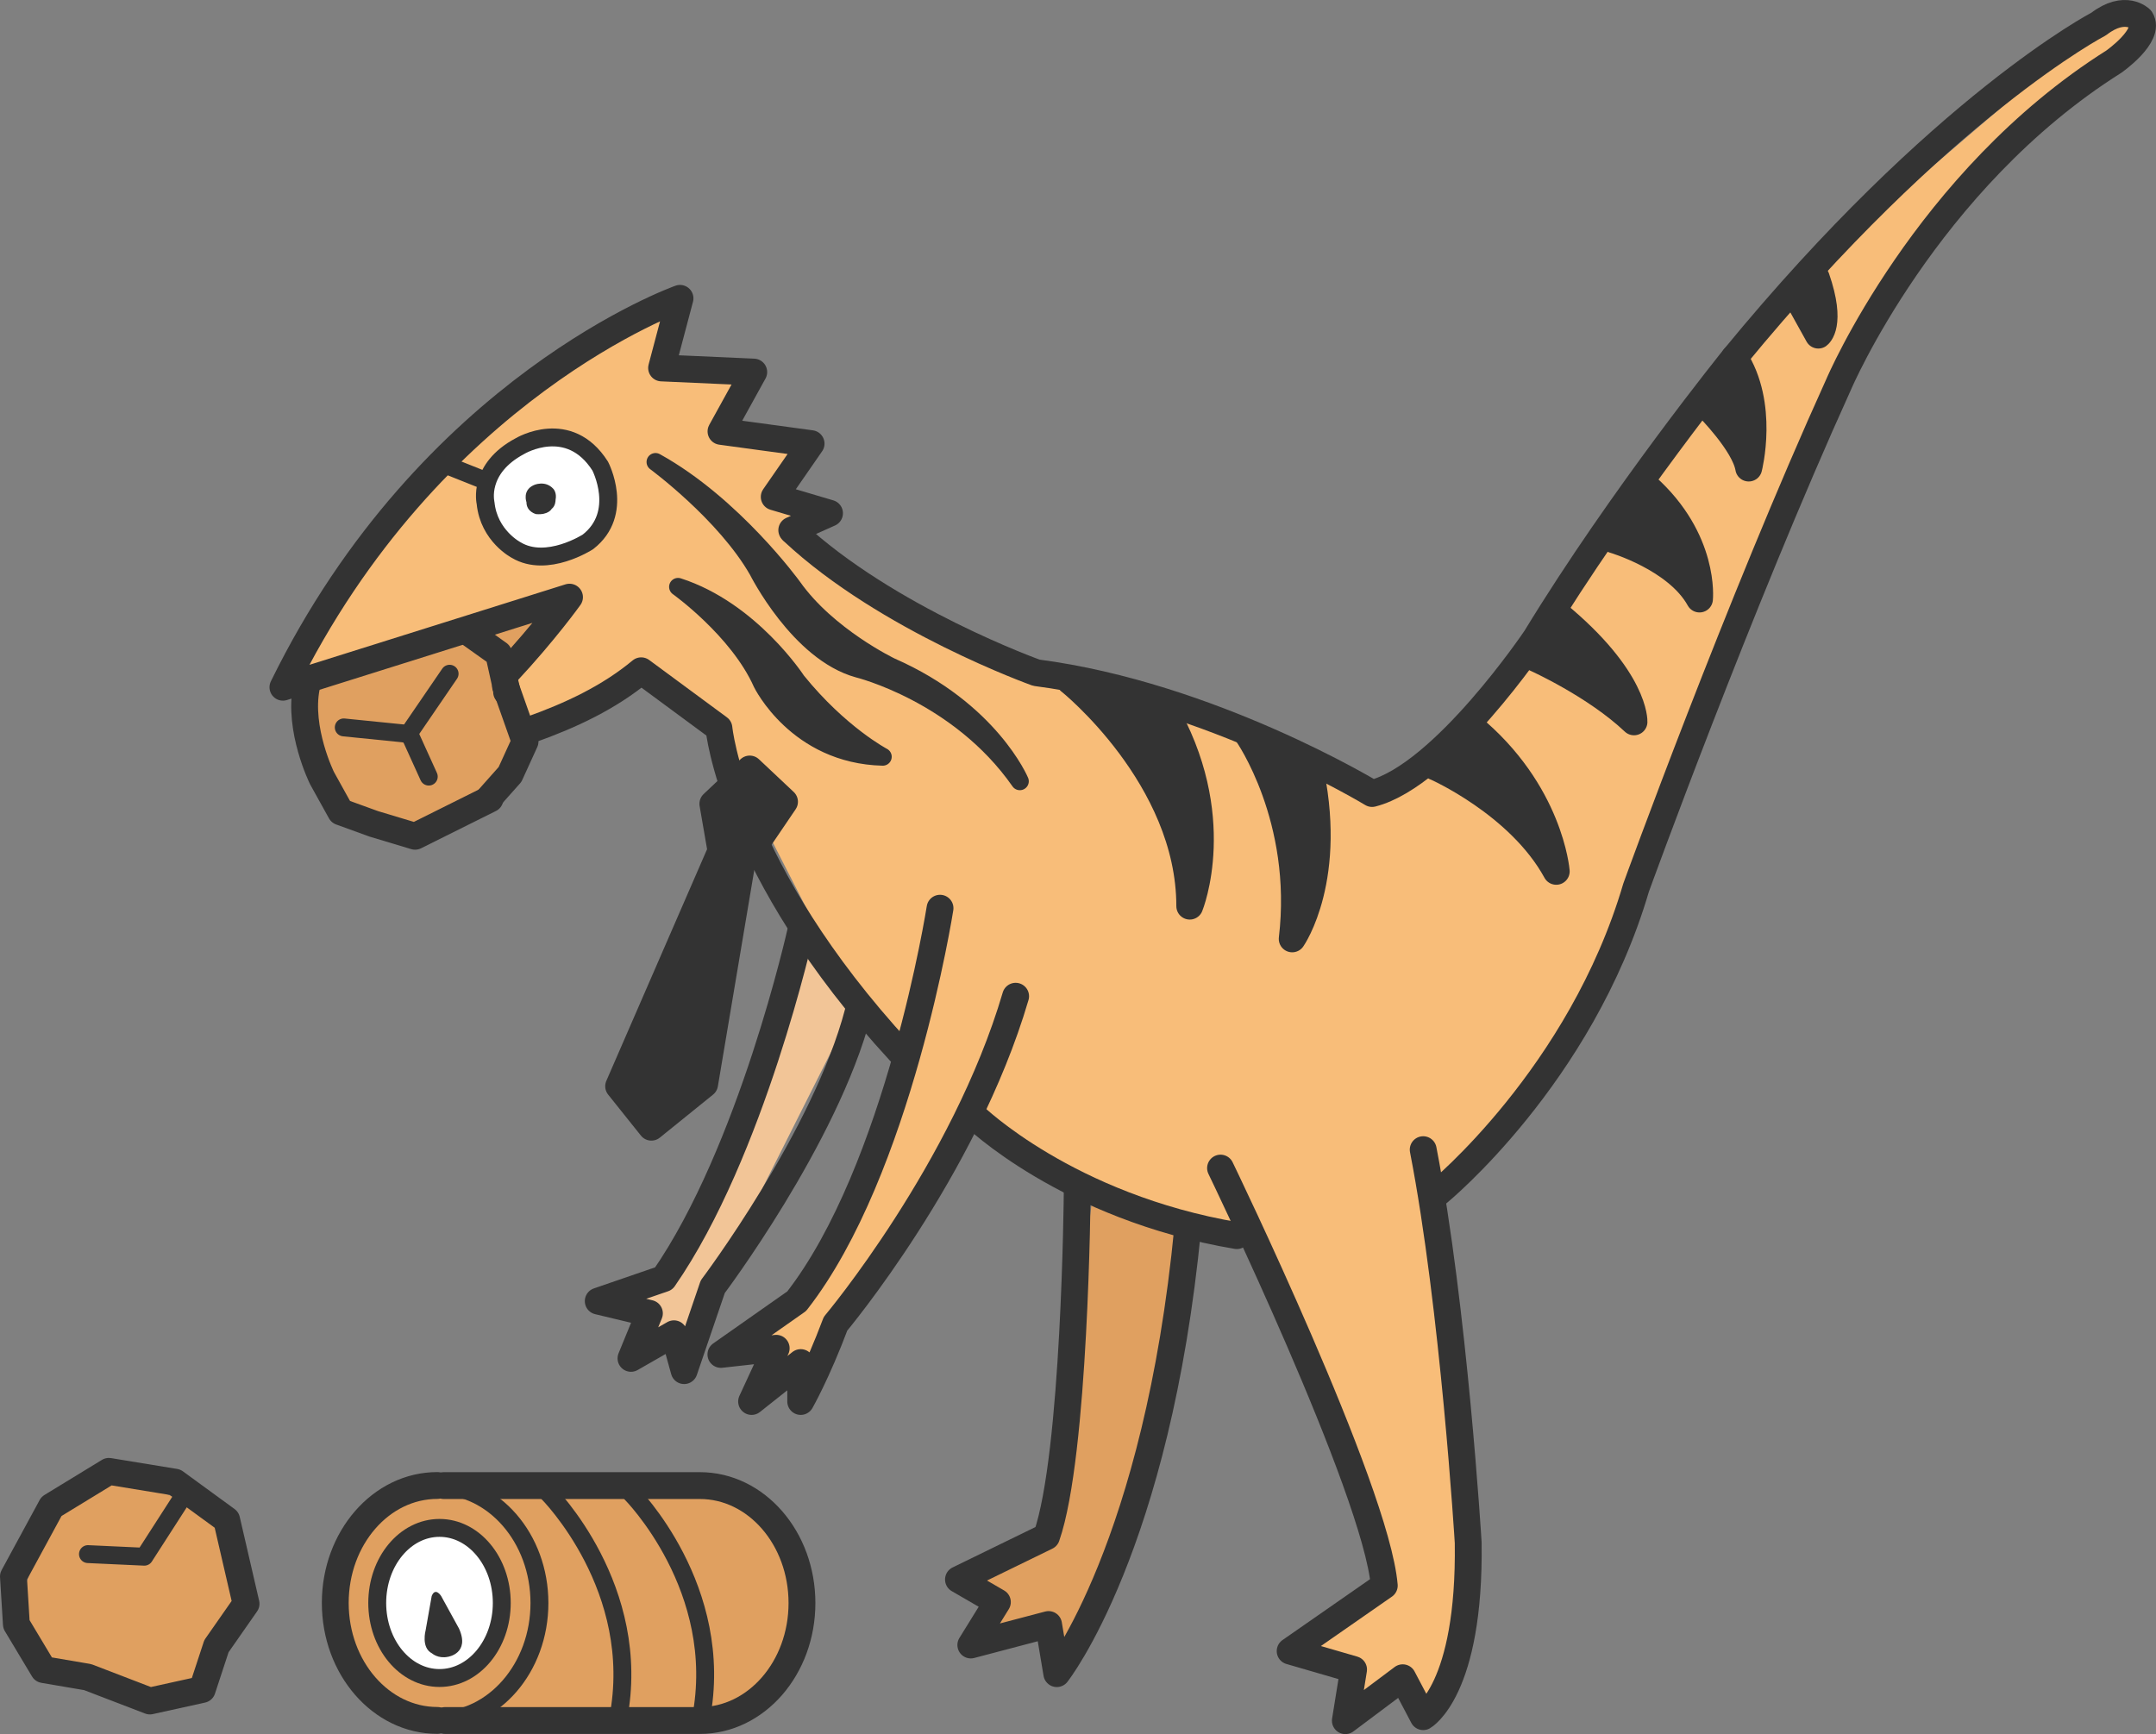
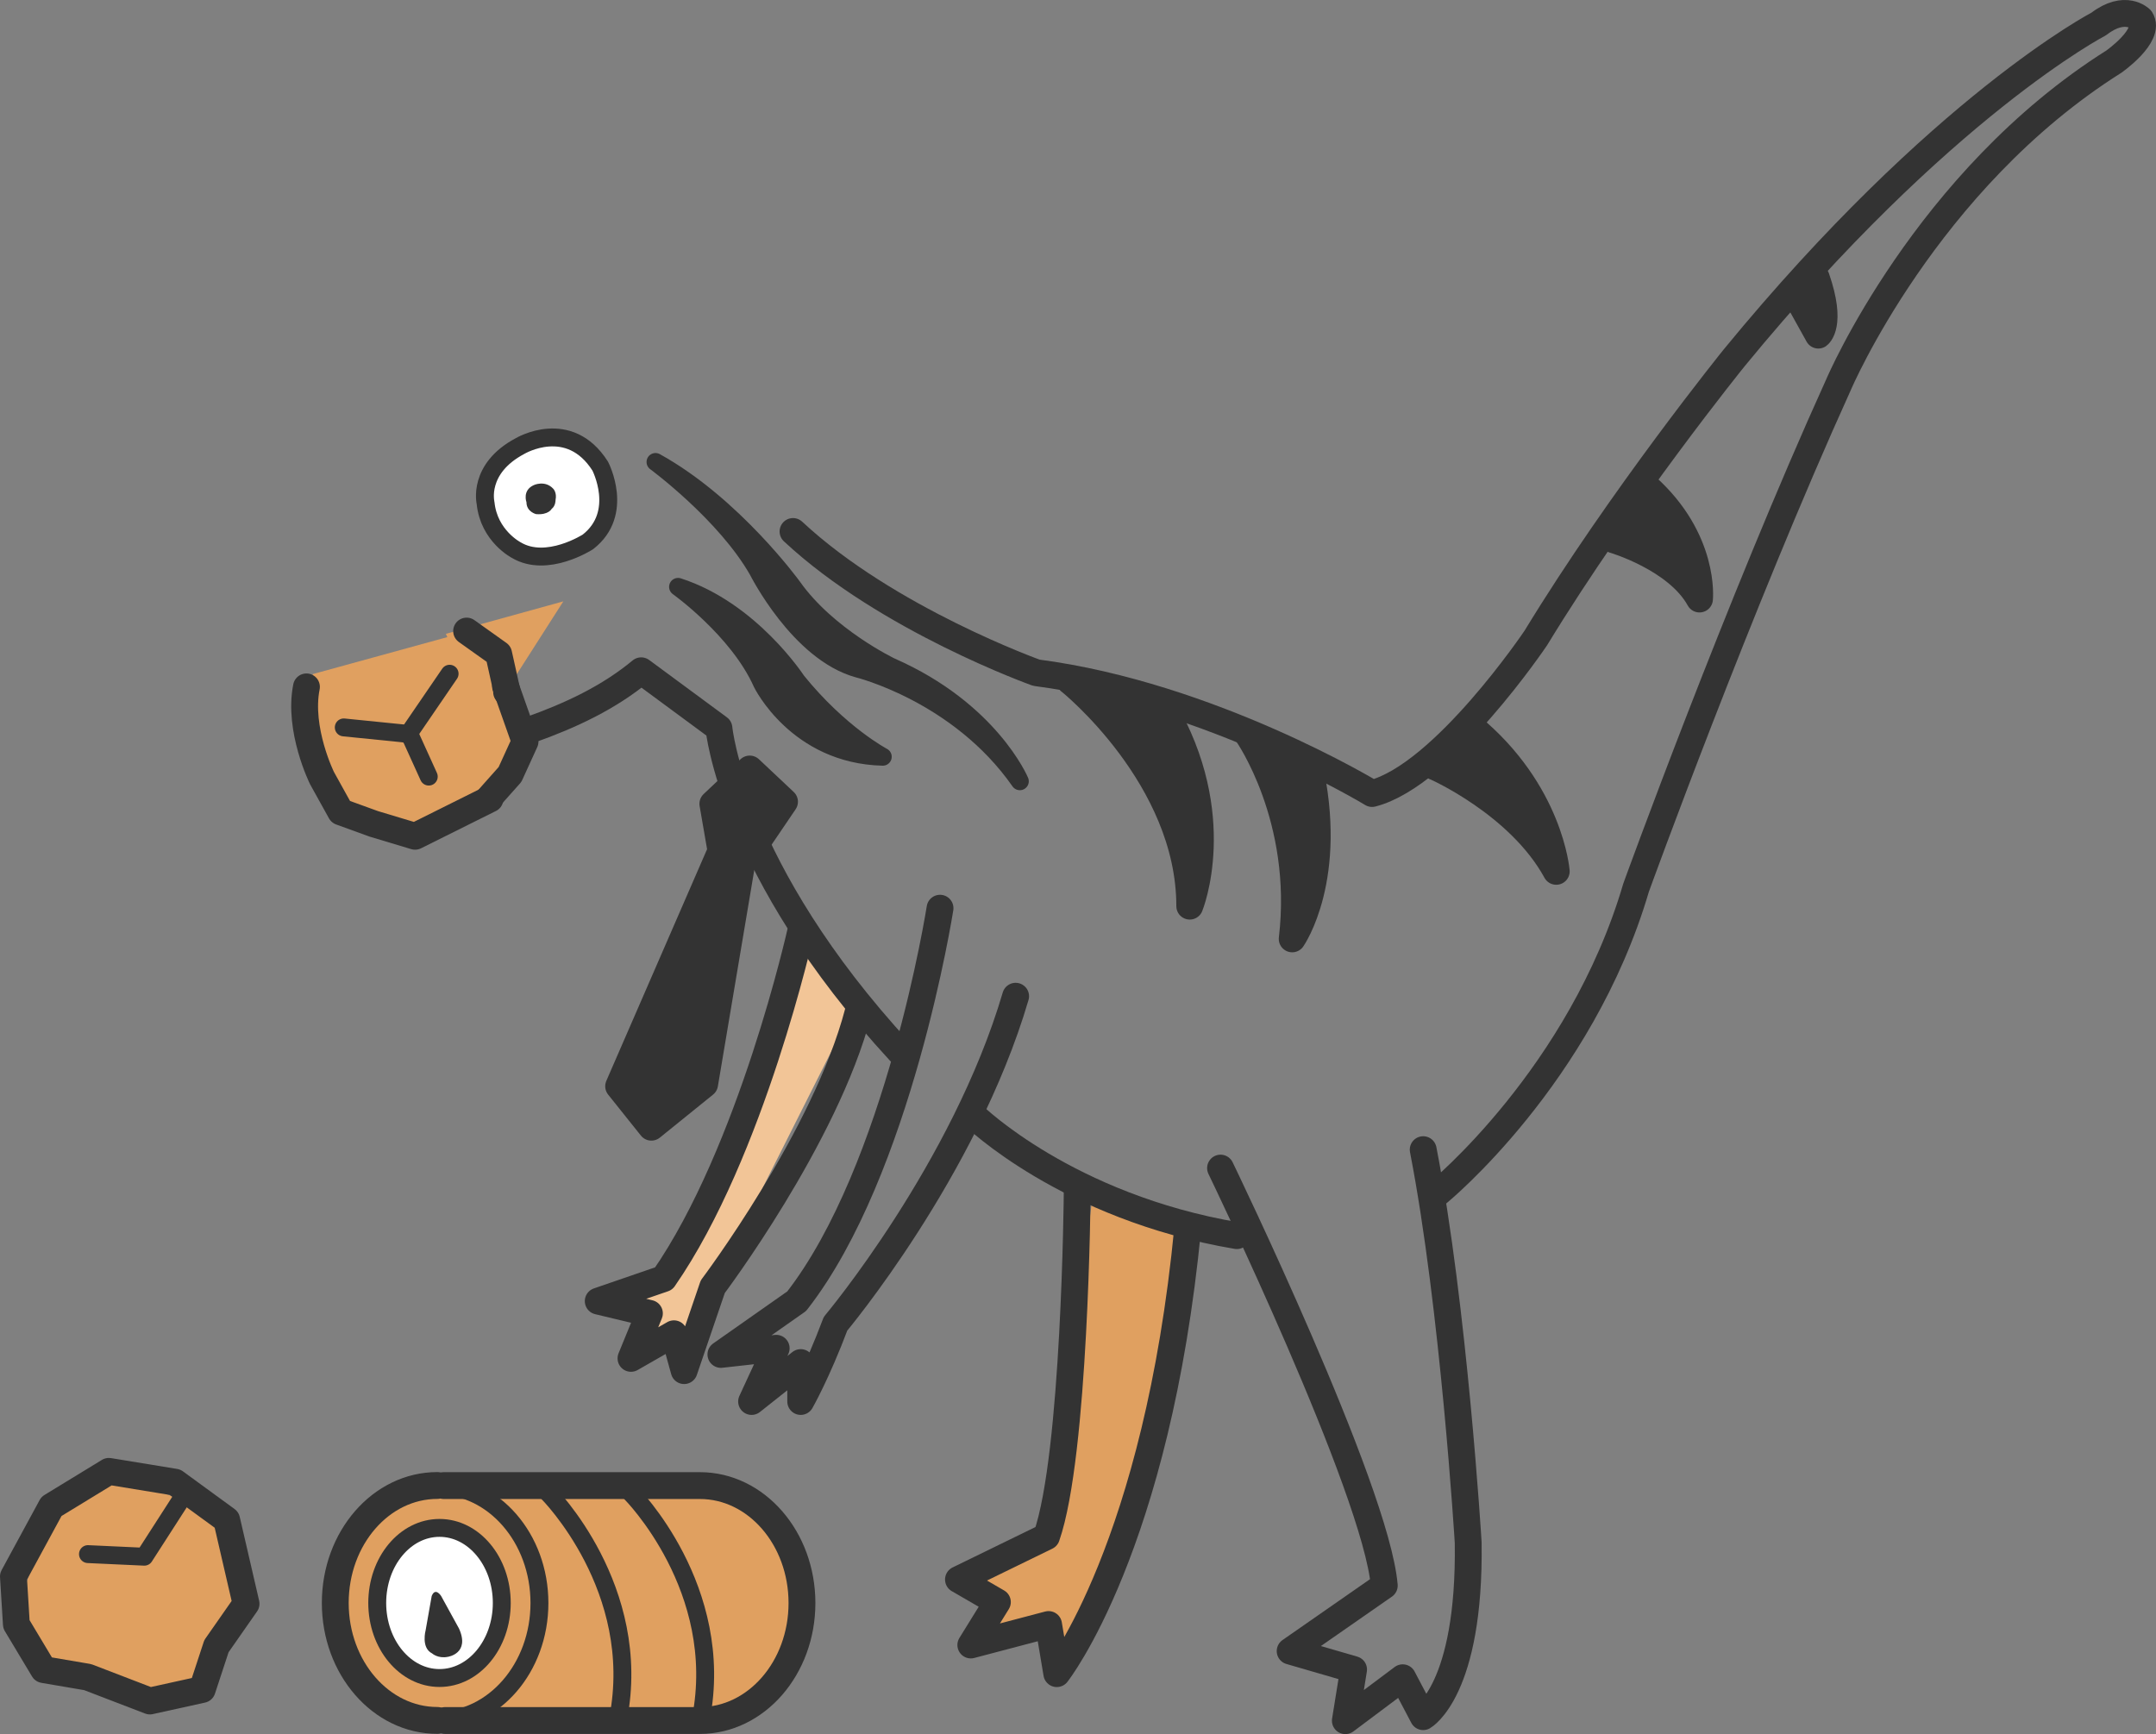
<svg xmlns="http://www.w3.org/2000/svg" id="_レイヤー_2" viewBox="0 0 240.96 193.84">
  <rect x="0" y="0" width="240.96" height="193.84" fill="#808080" stroke="none" />
  <defs>
    <style>.cls-1{fill:#f8bd79;}.cls-2{fill:#f2c597;}.cls-3,.cls-4,.cls-5{fill:#333;}.cls-6{fill:#e0a060;}.cls-4,.cls-7,.cls-8{stroke-width:2px;}.cls-4,.cls-7,.cls-8,.cls-5,.cls-9{stroke:#333;stroke-linecap:round;stroke-linejoin:round;}.cls-7{fill:#fff;}.cls-8,.cls-9{fill:none;}.cls-5,.cls-9{stroke-width:3px;}</style>
  </defs>
  <g id="_レイヤー_1-2">
    <g>
      <polygon class="cls-6" points="49.83 70.85 62.96 67.22 54.33 80.72 49.83 70.85" />
      <polygon class="cls-2" points="90.08 104.6 83.96 122.97 76.58 141.72 66.86 145.44 71.08 146.6 71.71 150.97 75.21 149.22 76.96 152.22 79.67 143.84 95.71 111.97 90.08 104.6" />
      <polygon class="cls-6" points="122.17 133.31 133.42 136.56 125.08 176.72 118.58 185.89 116.92 182.22 109.83 182.89 111.42 179.22 107.58 175.89 117.25 171.39 122.17 133.31" />
      <polygon class="cls-6" points="38.83 172.81 44.42 166.64 80.83 166.14 88.42 173.22 89.33 184.89 82.33 191.22 44.33 190.97 38 183.64 38.83 172.81" />
      <ellipse class="cls-7" cx="49.12" cy="179.18" rx="6.96" ry="8.39" />
      <polygon class="cls-6" points="4.33 173.22 7.25 167.64 13.33 165.06 25 169.39 28 179.56 22.5 188.81 15.92 189.97 8.92 187.22 4.58 185.97 2 179.39 4.33 173.22" />
-       <path class="cls-1" d="m47.67,53.72l-5.92,7.33-8.42,14.08,28.38-7.29-5.12,7.81,2.69,6.06,12.62-6.56,8.46,6.22,1.81,4.59,9.42,18.42,9.08,13.92-2.33,12.33-9.28,14.8-3.8,3.2,2.17,3.5,4.33.08s3.08-5,3.08-5.5,13.33-22.42,13.33-22.42l12.5,8.17,18.67,5.92,13.25,30.92,2.13,7.94-8.96,6.4,4.75,2.67.33,5.33,5.94-4.1,2.29,4.35,4.86-6.08.75-21.08-5-31,14.83-15.5,10.08-24.75,13-33.33,18.5-34.58,23.25-21.5-2.5-3.33-29.58,25.33-16.25,18.25-19.36,27.01-13.47,15.16-5.58,1.92-21.5-9.5-16.17-4.08-12.5-5.67-12.46-8.89,1.87-2.78-5.3-1.94,4.12-5.95-9.23-.94,2.5-6.08-9.97-1.44,1.13-6.14-10.67,4.42-16.75,14.33Z" />
      <polyline class="cls-6" points="51.33 70.85 56 75.14 58.92 83.39 56.42 88.47 48.42 92.31 44.67 93.72 38.07 91.31 34 81.81 34.96 75.35" />
      <g>
        <polyline class="cls-9" points="54.67 89.19 57 86.57 58.68 82.89 56.5 76.72" />
        <path class="cls-9" d="m34.25,76.78c-.95,4.77,1.74,10.2,1.74,10.2l2.09,3.77,3.69,1.34,4.62,1.39,8.37-4.17" />
        <path class="cls-9" d="m56.62,77.36s.04,0,.06,0l-.95-4.27-3.58-2.55" />
      </g>
      <path class="cls-3" d="m48.25,178.39l-.68,3.84s-.54,1.96.72,2.59c0,0,.67.61,1.77.38,0,0,2.5-.36,1.24-3.16l-2-3.64s-.64-1.02-1.05,0Z" />
      <path class="cls-9" d="m59.21,81.6c4.59-1.63,8.83-3.62,12.45-6.62l8.69,6.41s1.47,15.81,20.23,36.17" />
-       <path class="cls-9" d="m88.49,59.26l4.22-1.89-6.18-1.83,4.12-5.95-10.07-1.37,3.66-6.63-10.3-.46,2.06-7.78s-27.91,9.84-44.38,43.47l32.03-10.07s-2.71,3.81-7.07,8.48" />
      <path class="cls-9" d="m105.06,101.52s-4.58,29.28-16.02,43.93l-8.47,5.95,6.18-.69-2.75,5.95,5.49-4.35v4.35s1.83-3.2,3.89-8.69c0,0,14.41-17.16,20.13-36.61" />
      <path class="cls-9" d="m108.83,124.72s10.42,10.19,29.4,13.4" />
      <path class="cls-9" d="m136.41,130.57s17.39,35.92,18.3,46.67l-10.52,7.32,7.09,2.06-.92,5.72,6.41-4.8,2.29,4.35s5.26-2.97,5.03-19.45c0,0-1.6-26.31-5.03-43.93" />
      <path class="cls-9" d="m160.75,133.31s15.92-13.03,22.1-34.08c0,0,11.44-31.57,22.65-56.28,0,0,9.7-22.79,30.75-36.06,0,0,4.17-2.92,3-4.75,0,0-1.72-1.75-4.69.54,0,0-17.62,9.15-40.72,37.29,0,0-12.58,15.56-22.19,31.34,0,0-10.3,15.33-18.3,17.39,0,0-18.07-10.98-37.52-13.5,0,0-16.68-5.96-27.2-15.79" />
      <path class="cls-9" d="m89.51,104.03s-5.49,24.71-15.33,38.89l-7.32,2.52,5.72,1.37-2.06,5.03,4.8-2.75,1.14,4.12,3.2-9.38s12.58-16.7,16.24-30.66" />
      <path class="cls-9" d="m120.39,133.32s-.23,29.28-3.43,38.44l-9.84,4.8,4.35,2.52-2.97,4.8,8.69-2.29.92,5.49s11.21-14.18,14.64-49.88" />
      <polygon class="cls-5" points="80.58 95.11 79.67 89.85 83.79 85.96 87.68 89.62 82.87 96.71 78.75 121.19 72.8 126 69.14 121.42 80.58 95.11" />
      <path class="cls-5" d="m119.58,76.14s13.39,10.73,13.39,25.15c0,0,4.12-10.07-2.97-22.19l-10.42-2.95Z" />
      <path class="cls-5" d="m139.42,82.06s6.6,9.39,5,22.89c0,0,4.8-6.86,1.83-19.68l-6.83-3.21Z" />
      <path class="cls-5" d="m160.43,85.73s9.38,4.12,13.5,11.67c0,0-.69-8.92-9.61-16.24l-3.89,4.58Z" />
-       <path class="cls-5" d="m171.64,73.6s6.63,2.97,10.98,7.09c0,0,.23-4.8-8.69-12.13l-2.29,5.03Z" />
      <path class="cls-5" d="m180.33,60.33s7.09,2.06,9.61,6.63c0,0,.69-6.63-5.95-12.58l-3.66,5.95Z" />
-       <path class="cls-5" d="m190.86,45.46s4.12,4.12,4.58,6.86c0,0,1.83-7.09-1.6-12.35l-2.97,5.49Z" />
      <path class="cls-5" d="m200.93,33.34l2.29,4.12s1.6-1.14-.23-6.41l-2.06,2.29Z" />
      <path class="cls-4" d="m75.78,65.6s6.72,4.79,9.38,10.75c0,0,3.89,8.01,13.5,8.24,0,0-4.8-2.52-9.61-8.47,0,0-5.13-7.9-13.27-10.52Z" />
      <path class="cls-4" d="m73.26,51.64s7.78,5.72,11.44,12.13c0,0,4.58,9.15,11.21,10.98,0,0,11.21,2.75,18.07,12.58,0,0-3.32-7.94-14.41-12.81,0,0-7.07-3.38-10.98-8.92,0,0-6.63-9.15-15.33-13.96Z" />
      <path class="cls-7" d="m54.27,56.22s-.94-3.83,3.87-6.37c0,0,5.44-3.25,8.94,2.25,0,0,2.75,5.26-1.37,8.47,0,0-4.58,2.97-8.01.92,0,0-3.06-1.57-3.43-5.26Z" />
-       <line class="cls-4" x1="49.83" y1="51.97" x2="53.59" y2="53.47" />
      <path class="cls-3" d="m61.65,56.89s-.35.69-1.73.58c0,0-1.08-.25-1.08-1.33,0,0-.5-1.33.83-1.92,0,0,1.25-.58,2.17.42,0,0,.42.42.25,1.25,0,0,.02.65-.44,1Z" />
      <polyline class="cls-8" points="38.42 81.31 45.76 82.05 47.92 86.81" />
      <line class="cls-8" x1="50.25" y1="75.31" x2="45.58" y2="82.14" />
      <path class="cls-8" d="m48.88,166.06c6.3,0,11.41,5.88,11.41,13.13s-5.11,13.13-11.41,13.13" />
      <path class="cls-9" d="m48.88,192.31c-6.3,0-11.41-5.88-11.41-13.13s5.11-13.13,11.41-13.13" />
      <path class="cls-9" d="m49.6,166.06h28.62c6.3,0,11.41,5.88,11.41,13.13s-5.11,13.13-11.41,13.13h-28.47" />
      <path class="cls-8" d="m61.25,166.89s10.67,10.67,7.83,25.25" />
      <path class="cls-8" d="m70.5,166.89s10.67,10.67,7.83,25.25" />
      <polygon class="cls-9" points="9.8 187.47 4.87 186.63 1.83 181.56 1.5 176.22 5.75 168.39 12.17 164.47 19.56 165.68 25.33 169.89 27.5 179.27 24.19 184.01 22.6 188.85 16.75 190.14 9.8 187.47" />
      <polyline class="cls-8" points="9.83 173.72 16.13 174.01 20.5 167.22" />
    </g>
  </g>
</svg>